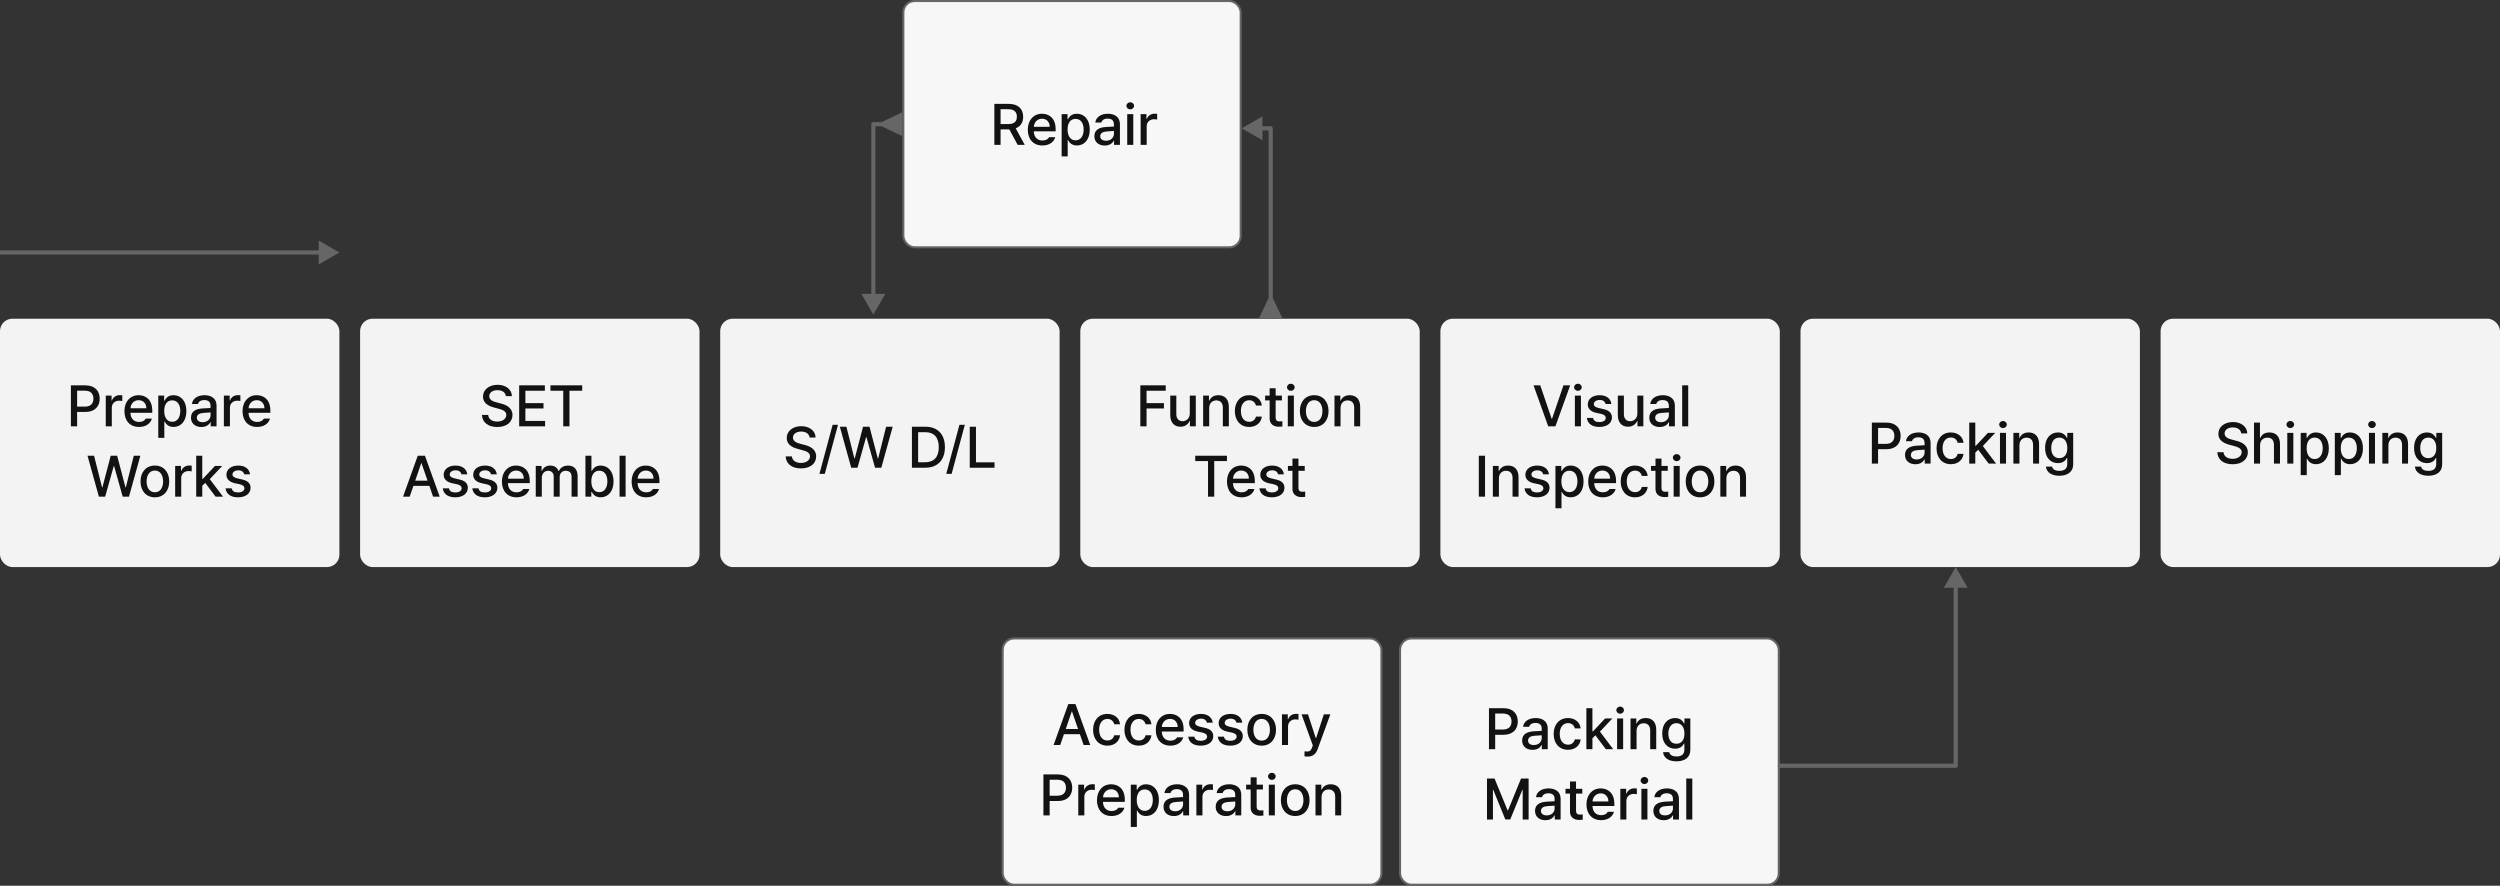
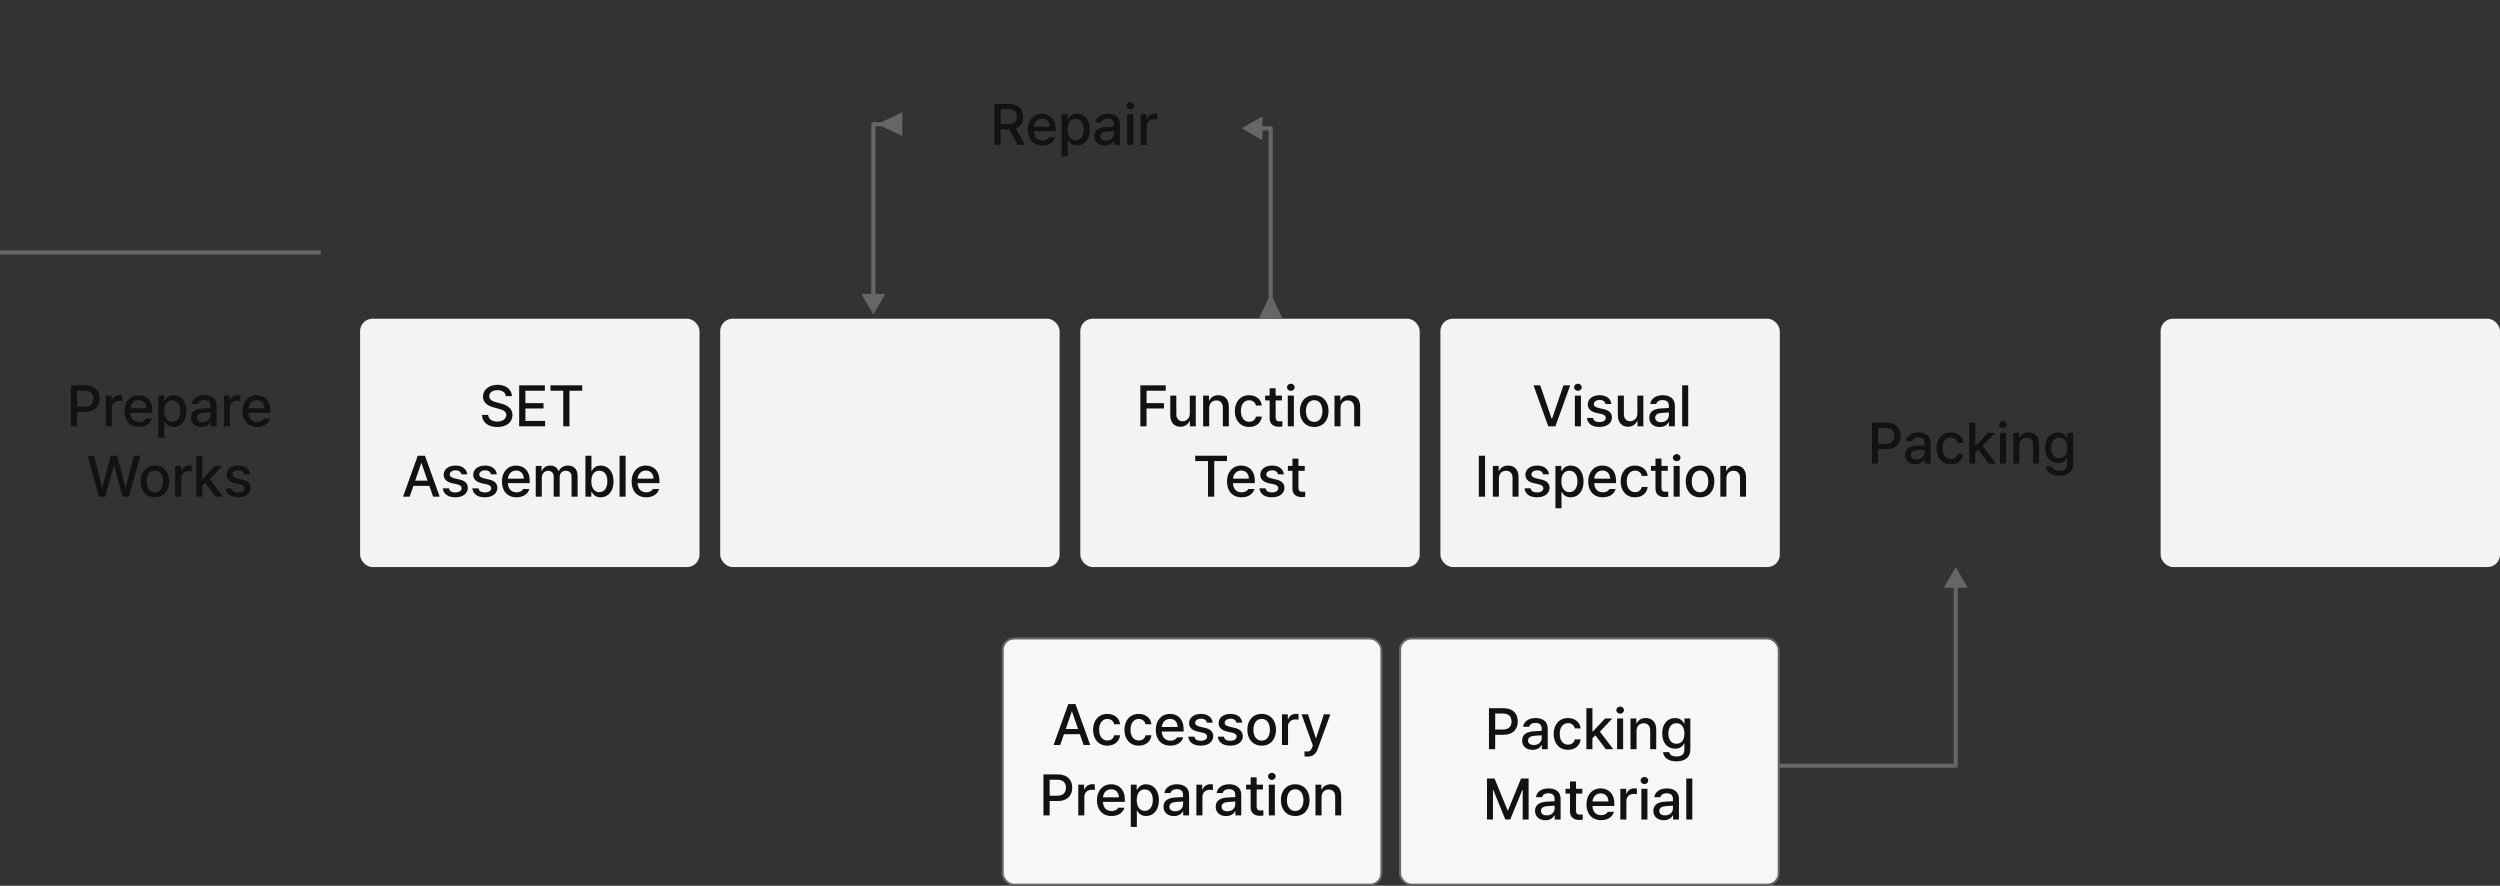
<svg xmlns="http://www.w3.org/2000/svg" width="604" height="214" viewBox="0 0 604 214" fill="none">
  <rect x="0" y="0" width="604" height="214" fill="#333333" stroke="none" />
-   <rect y="77" width="82" height="60" rx="3" fill="#F3F3F3" />
  <rect x="522" y="77" width="82" height="60" rx="3" fill="#F3F3F3" />
-   <rect x="435" y="77" width="82" height="60" rx="3" fill="#F3F3F3" />
  <rect x="348" y="77" width="82" height="60" rx="3" fill="#F3F3F3" />
  <rect x="261" y="77" width="82" height="60" rx="3" fill="#F3F3F3" />
  <rect x="174" y="77" width="82" height="60" rx="3" fill="#F3F3F3" />
  <rect x="87" y="77" width="82" height="60" rx="3" fill="#F3F3F3" />
  <path d="M17.129 103V93.102H20.656C22.953 93.102 24.088 94.482 24.088 96.314C24.088 98.133 22.953 99.527 20.656 99.527H18.633V103H17.129ZM18.633 98.242H20.506C21.969 98.242 22.57 97.422 22.57 96.314C22.57 95.193 21.969 94.387 20.506 94.387H18.633V98.242ZM25.551 103V95.576H26.959V96.752H27.041C27.314 95.959 28.053 95.467 28.928 95.467C29.105 95.467 29.393 95.481 29.543 95.494V96.889C29.42 96.861 29.078 96.807 28.777 96.807C27.766 96.807 27.014 97.504 27.014 98.475V103H25.551ZM33.59 103.15C31.402 103.15 30.062 101.646 30.062 99.336C30.062 97.053 31.43 95.481 33.494 95.481C35.19 95.481 36.789 96.533 36.789 99.213V99.732H31.512C31.553 101.141 32.38 101.947 33.603 101.947C34.438 101.947 34.971 101.592 35.217 101.141H36.693C36.365 102.344 35.217 103.15 33.59 103.15ZM31.525 98.639H35.353C35.353 97.504 34.629 96.684 33.508 96.684C32.339 96.684 31.58 97.586 31.525 98.639ZM38.238 105.789V95.576H39.66V96.779H39.783C40.043 96.314 40.549 95.481 41.916 95.481C43.707 95.481 45.033 96.889 45.033 99.309C45.033 101.701 43.734 103.15 41.93 103.15C40.576 103.15 40.043 102.33 39.783 101.838H39.701V105.789H38.238ZM39.674 99.281C39.674 100.84 40.357 101.906 41.602 101.906C42.887 101.906 43.557 100.771 43.557 99.281C43.557 97.818 42.9 96.725 41.602 96.725C40.344 96.725 39.674 97.736 39.674 99.281ZM46.141 100.908C46.141 99.213 47.576 98.775 48.916 98.68C49.408 98.645 50.523 98.584 50.871 98.57L50.857 97.982C50.857 97.148 50.352 96.656 49.353 96.656C48.492 96.656 47.973 97.053 47.822 97.6H46.373C46.51 96.369 47.658 95.481 49.408 95.481C50.584 95.481 52.32 95.918 52.32 98.064V103H50.898V101.988H50.844C50.557 102.549 49.873 103.164 48.643 103.164C47.234 103.164 46.141 102.357 46.141 100.908ZM47.562 100.922C47.562 101.633 48.15 102.002 48.971 102.002C50.16 102.002 50.871 101.209 50.871 100.32V99.637C50.529 99.664 49.463 99.739 49.121 99.76C48.164 99.828 47.562 100.184 47.562 100.922ZM54.084 103V95.576H55.492V96.752H55.574C55.848 95.959 56.586 95.467 57.461 95.467C57.639 95.467 57.926 95.481 58.076 95.494V96.889C57.953 96.861 57.611 96.807 57.31 96.807C56.299 96.807 55.547 97.504 55.547 98.475V103H54.084ZM62.123 103.15C59.935 103.15 58.596 101.646 58.596 99.336C58.596 97.053 59.963 95.481 62.027 95.481C63.723 95.481 65.322 96.533 65.322 99.213V99.732H60.045C60.086 101.141 60.913 101.947 62.137 101.947C62.971 101.947 63.504 101.592 63.75 101.141H65.227C64.898 102.344 63.75 103.15 62.123 103.15ZM60.059 98.639H63.887C63.887 97.504 63.162 96.684 62.041 96.684C60.872 96.684 60.113 97.586 60.059 98.639ZM23.89 120L21.142 110.102H22.727L24.655 117.758H24.737L26.747 110.102H28.306L30.315 117.758H30.398L32.325 110.102H33.911L31.163 120H29.645L27.567 112.604H27.485L25.407 120H23.89ZM37.425 120.15C35.319 120.15 33.952 118.619 33.952 116.322C33.952 114.012 35.319 112.48 37.425 112.48C39.517 112.48 40.884 114.012 40.884 116.322C40.884 118.619 39.517 120.15 37.425 120.15ZM37.425 118.934C38.765 118.934 39.407 117.744 39.407 116.322C39.407 114.9 38.765 113.684 37.425 113.684C36.058 113.684 35.415 114.9 35.415 116.322C35.415 117.744 36.058 118.934 37.425 118.934ZM42.319 120V112.576H43.727V113.752H43.81C44.083 112.959 44.821 112.467 45.696 112.467C45.874 112.467 46.161 112.48 46.312 112.494V113.889C46.188 113.861 45.847 113.807 45.546 113.807C44.534 113.807 43.782 114.504 43.782 115.475V120H42.319ZM47.405 120V110.102H48.868V115.707H48.991L51.931 112.576H53.681L50.687 115.762L53.886 120H52.095L49.579 116.664L48.868 117.361V120H47.405ZM58.999 114.6C58.862 114.012 58.398 113.629 57.591 113.629C56.757 113.629 56.155 114.066 56.169 114.627C56.155 115.064 56.511 115.379 57.331 115.57L58.507 115.844C59.874 116.145 60.53 116.801 60.544 117.854C60.53 119.193 59.409 120.15 57.509 120.15C55.731 120.15 54.665 119.357 54.487 117.977H55.977C56.101 118.646 56.62 118.975 57.495 118.975C58.438 118.975 59.04 118.592 59.054 117.963C59.04 117.484 58.685 117.17 57.905 116.992L56.743 116.746C55.403 116.445 54.706 115.734 54.706 114.709C54.706 113.383 55.855 112.48 57.577 112.48C59.231 112.48 60.257 113.328 60.407 114.6H58.999Z" fill="#121212" />
  <path d="M122.218 95.713C122.122 94.797 121.315 94.264 120.181 94.264C118.964 94.264 118.198 94.879 118.198 95.727C118.198 96.67 119.224 97.025 120.003 97.217L120.96 97.477C122.231 97.777 123.804 98.475 123.817 100.266C123.804 101.934 122.478 103.164 120.14 103.164C117.925 103.164 116.53 102.057 116.435 100.252H117.938C118.034 101.332 118.978 101.852 120.14 101.852C121.397 101.852 122.313 101.209 122.327 100.238C122.313 99.377 121.507 99.022 120.454 98.748L119.278 98.434C117.692 97.996 116.694 97.189 116.694 95.809C116.694 94.1 118.226 92.965 120.222 92.965C122.231 92.965 123.64 94.113 123.681 95.713H122.218ZM125.431 103V93.102H131.638V94.4H126.935V97.394H131.31V98.68H126.935V101.701H131.692V103H125.431ZM132.991 94.4V93.102H140.661V94.4H137.585V103H136.081V94.4H132.991ZM98.976 120H97.376L100.931 110.102H102.667L106.235 120H104.636L103.733 117.389H99.878L98.976 120ZM100.315 116.131H103.296L101.833 111.906H101.765L100.315 116.131ZM111.485 114.6C111.349 114.012 110.884 113.629 110.077 113.629C109.243 113.629 108.642 114.066 108.655 114.627C108.642 115.064 108.997 115.379 109.817 115.57L110.993 115.844C112.36 116.145 113.017 116.801 113.03 117.854C113.017 119.193 111.896 120.15 109.995 120.15C108.218 120.15 107.151 119.357 106.974 117.977H108.464C108.587 118.646 109.106 118.975 109.981 118.975C110.925 118.975 111.526 118.592 111.54 117.963C111.526 117.484 111.171 117.17 110.392 116.992L109.229 116.746C107.89 116.445 107.192 115.734 107.192 114.709C107.192 113.383 108.341 112.48 110.063 112.48C111.718 112.48 112.743 113.328 112.894 114.6H111.485ZM118.622 114.6C118.485 114.012 118.021 113.629 117.214 113.629C116.38 113.629 115.778 114.066 115.792 114.627C115.778 115.064 116.134 115.379 116.954 115.57L118.13 115.844C119.497 116.145 120.153 116.801 120.167 117.854C120.153 119.193 119.032 120.15 117.132 120.15C115.354 120.15 114.288 119.357 114.11 117.977H115.601C115.724 118.646 116.243 118.975 117.118 118.975C118.062 118.975 118.663 118.592 118.677 117.963C118.663 117.484 118.308 117.17 117.528 116.992L116.366 116.746C115.026 116.445 114.329 115.734 114.329 114.709C114.329 113.383 115.478 112.48 117.2 112.48C118.854 112.48 119.88 113.328 120.03 114.6H118.622ZM124.788 120.15C122.601 120.15 121.261 118.646 121.261 116.336C121.261 114.053 122.628 112.48 124.692 112.48C126.388 112.48 127.987 113.533 127.987 116.213V116.732H122.71C122.751 118.141 123.578 118.947 124.802 118.947C125.636 118.947 126.169 118.592 126.415 118.141H127.892C127.563 119.344 126.415 120.15 124.788 120.15ZM122.724 115.639H126.552C126.552 114.504 125.827 113.684 124.706 113.684C123.537 113.684 122.778 114.586 122.724 115.639ZM129.437 120V112.576H130.845V113.793H130.927C131.241 112.959 131.966 112.48 132.95 112.48C133.935 112.48 134.632 112.973 134.946 113.793H135.028C135.384 112.986 136.177 112.48 137.257 112.48C138.597 112.48 139.554 113.328 139.554 115.023V120H138.091V115.16C138.091 114.162 137.462 113.738 136.696 113.738C135.753 113.738 135.22 114.381 135.22 115.27V120H133.771V115.078C133.771 114.271 133.21 113.738 132.417 113.738C131.597 113.738 130.899 114.422 130.899 115.42V120H129.437ZM141.44 120V110.102H142.89V113.779H142.972C143.245 113.314 143.737 112.48 145.104 112.48C146.896 112.48 148.235 113.889 148.235 116.309C148.235 118.701 146.923 120.15 145.118 120.15C143.765 120.15 143.245 119.33 142.972 118.838H142.862V120H141.44ZM142.862 116.281C142.862 117.84 143.56 118.906 144.79 118.906C146.075 118.906 146.745 117.771 146.745 116.281C146.745 114.818 146.089 113.725 144.79 113.725C143.546 113.725 142.862 114.736 142.862 116.281ZM151.147 110.102V120H149.685V110.102H151.147ZM156.124 120.15C153.937 120.15 152.597 118.646 152.597 116.336C152.597 114.053 153.964 112.48 156.028 112.48C157.724 112.48 159.323 113.533 159.323 116.213V116.732H154.046C154.087 118.141 154.914 118.947 156.138 118.947C156.972 118.947 157.505 118.592 157.751 118.141H159.228C158.899 119.344 157.751 120.15 156.124 120.15ZM154.06 115.639H157.888C157.888 114.504 157.163 113.684 156.042 113.684C154.873 113.684 154.114 114.586 154.06 115.639Z" fill="#121212" />
-   <path d="M195.595 105.705C195.498 104.791 194.691 104.265 193.56 104.265C192.346 104.265 191.578 104.883 191.578 105.724C191.573 106.662 192.593 107.03 193.376 107.223L194.338 107.474C195.605 107.784 197.185 108.48 197.185 110.259C197.185 111.941 195.851 113.164 193.516 113.164C191.297 113.164 189.905 112.057 189.808 110.259H191.317C191.404 111.332 192.361 111.845 193.511 111.845C194.778 111.845 195.692 111.206 195.696 110.244C195.692 109.374 194.879 109.026 193.821 108.746L192.656 108.432C191.06 107.997 190.074 107.194 190.074 105.811C190.074 104.095 191.597 102.964 193.594 102.964C195.605 102.964 197.011 104.115 197.05 105.705H195.595ZM202.464 102.635L199.273 114.489H197.973L201.163 102.635H202.464ZM205.652 113L202.906 103.099H204.492L206.416 110.752H206.508L208.509 103.099H210.075L212.077 110.757H212.164L214.088 103.099H215.673L212.927 113H211.409L209.331 105.604H209.253L207.175 113H205.652ZM223.534 113H220.319V103.099H223.63C226.55 103.099 228.291 104.956 228.291 108.035C228.291 111.129 226.55 113 223.534 113ZM221.822 111.685H223.452C225.7 111.685 226.807 110.38 226.807 108.035C226.807 105.705 225.7 104.414 223.539 104.414H221.822V111.685ZM233.103 102.635L229.912 114.489H228.611L231.802 102.635H233.103ZM234.292 113V103.099H235.795V111.704H240.276V113H234.292Z" fill="#121212" />
  <path d="M275.504 103V93.102H281.643V94.4H277.008V97.394H281.205V98.68H277.008V103H275.504ZM287.453 99.91V95.576H288.902V103H287.48V101.715H287.398C287.057 102.508 286.291 103.096 285.184 103.096C283.748 103.096 282.736 102.139 282.736 100.293V95.576H284.199V100.115C284.199 101.127 284.814 101.77 285.703 101.77C286.51 101.77 287.453 101.182 287.453 99.91ZM292.143 98.598V103H290.68V95.576H292.088V96.793H292.17C292.525 96 293.25 95.481 294.357 95.481C295.889 95.481 296.887 96.438 296.887 98.283V103H295.438V98.461C295.438 97.381 294.85 96.738 293.865 96.738C292.867 96.738 292.143 97.408 292.143 98.598ZM301.809 103.15C299.648 103.15 298.336 101.551 298.336 99.322C298.336 97.053 299.689 95.481 301.781 95.481C303.477 95.481 304.707 96.478 304.857 97.982H303.436C303.285 97.285 302.725 96.697 301.809 96.697C300.605 96.697 299.799 97.695 299.799 99.281C299.799 100.908 300.592 101.906 301.809 101.906C302.629 101.906 303.258 101.455 303.436 100.648H304.857C304.693 102.084 303.559 103.15 301.809 103.15ZM309.711 95.576V96.738H308.193V100.812C308.193 101.646 308.617 101.797 309.082 101.811C309.287 101.811 309.615 101.783 309.82 101.77V103.041C309.615 103.068 309.301 103.096 308.904 103.096C307.756 103.096 306.73 102.467 306.744 101.113V96.738H305.65V95.576H306.744V93.799H308.193V95.576H309.711ZM311.133 103V95.576H312.596V103H311.133ZM311.871 94.428C311.365 94.428 310.941 94.045 310.941 93.566C310.941 93.088 311.365 92.705 311.871 92.705C312.363 92.705 312.787 93.088 312.787 93.566C312.787 94.045 312.363 94.428 311.871 94.428ZM317.518 103.15C315.412 103.15 314.045 101.619 314.045 99.322C314.045 97.012 315.412 95.481 317.518 95.481C319.609 95.481 320.977 97.012 320.977 99.322C320.977 101.619 319.609 103.15 317.518 103.15ZM317.518 101.934C318.857 101.934 319.5 100.744 319.5 99.322C319.5 97.9 318.857 96.684 317.518 96.684C316.15 96.684 315.508 97.9 315.508 99.322C315.508 100.744 316.15 101.934 317.518 101.934ZM323.875 98.598V103H322.412V95.576H323.82V96.793H323.902C324.258 96 324.982 95.481 326.09 95.481C327.621 95.481 328.619 96.438 328.619 98.283V103H327.17V98.461C327.17 97.381 326.582 96.738 325.598 96.738C324.6 96.738 323.875 97.408 323.875 98.598ZM288.766 111.4V110.102H296.436V111.4H293.359V120H291.855V111.4H288.766ZM299.963 120.15C297.775 120.15 296.436 118.646 296.436 116.336C296.436 114.053 297.803 112.48 299.867 112.48C301.562 112.48 303.162 113.533 303.162 116.213V116.732H297.885C297.926 118.141 298.753 118.947 299.977 118.947C300.811 118.947 301.344 118.592 301.59 118.141H303.066C302.738 119.344 301.59 120.15 299.963 120.15ZM297.898 115.639H301.727C301.727 114.504 301.002 113.684 299.881 113.684C298.712 113.684 297.953 114.586 297.898 115.639ZM308.781 114.6C308.645 114.012 308.18 113.629 307.373 113.629C306.539 113.629 305.938 114.066 305.951 114.627C305.938 115.064 306.293 115.379 307.113 115.57L308.289 115.844C309.656 116.145 310.312 116.801 310.326 117.854C310.312 119.193 309.191 120.15 307.291 120.15C305.514 120.15 304.447 119.357 304.27 117.977H305.76C305.883 118.646 306.402 118.975 307.277 118.975C308.221 118.975 308.822 118.592 308.836 117.963C308.822 117.484 308.467 117.17 307.688 116.992L306.525 116.746C305.186 116.445 304.488 115.734 304.488 114.709C304.488 113.383 305.637 112.48 307.359 112.48C309.014 112.48 310.039 113.328 310.189 114.6H308.781ZM315.221 112.576V113.738H313.703V117.812C313.703 118.646 314.127 118.797 314.592 118.811C314.797 118.811 315.125 118.783 315.33 118.77V120.041C315.125 120.068 314.811 120.096 314.414 120.096C313.266 120.096 312.24 119.467 312.254 118.113V113.738H311.16V112.576H312.254V110.799H313.703V112.576H315.221Z" fill="#121212" />
  <path d="M372.123 93.102L374.871 101.154H374.98L377.729 93.102H379.355L375.787 103H374.051L370.496 93.102H372.123ZM380.49 103V95.576H381.953V103H380.49ZM381.229 94.428C380.723 94.428 380.299 94.045 380.299 93.566C380.299 93.088 380.723 92.705 381.229 92.705C381.721 92.705 382.145 93.088 382.145 93.566C382.145 94.045 381.721 94.428 381.229 94.428ZM387.9 97.6C387.764 97.012 387.299 96.629 386.492 96.629C385.658 96.629 385.057 97.066 385.07 97.627C385.057 98.064 385.412 98.379 386.232 98.57L387.408 98.844C388.775 99.144 389.432 99.801 389.445 100.854C389.432 102.193 388.311 103.15 386.41 103.15C384.633 103.15 383.566 102.357 383.389 100.977H384.879C385.002 101.646 385.521 101.975 386.396 101.975C387.34 101.975 387.941 101.592 387.955 100.963C387.941 100.484 387.586 100.17 386.807 99.992L385.645 99.746C384.305 99.445 383.607 98.734 383.607 97.709C383.607 96.383 384.756 95.481 386.479 95.481C388.133 95.481 389.158 96.328 389.309 97.6H387.9ZM395.584 99.91V95.576H397.033V103H395.611V101.715H395.529C395.188 102.508 394.422 103.096 393.314 103.096C391.879 103.096 390.867 102.139 390.867 100.293V95.576H392.33V100.115C392.33 101.127 392.945 101.77 393.834 101.77C394.641 101.77 395.584 101.182 395.584 99.91ZM398.469 100.908C398.469 99.213 399.904 98.775 401.244 98.68C401.736 98.645 402.851 98.584 403.199 98.57L403.186 97.982C403.186 97.148 402.68 96.656 401.682 96.656C400.82 96.656 400.301 97.053 400.15 97.6H398.701C398.838 96.369 399.986 95.481 401.736 95.481C402.912 95.481 404.648 95.918 404.648 98.064V103H403.227V101.988H403.172C402.885 102.549 402.201 103.164 400.971 103.164C399.562 103.164 398.469 102.357 398.469 100.908ZM399.891 100.922C399.891 101.633 400.479 102.002 401.299 102.002C402.488 102.002 403.199 101.209 403.199 100.32V99.637C402.857 99.664 401.791 99.739 401.449 99.76C400.492 99.828 399.891 100.184 399.891 100.922ZM407.875 93.102V103H406.412V93.102H407.875ZM358.786 110.102V120H357.282V110.102H358.786ZM362.136 115.598V120H360.673V112.576H362.081V113.793H362.163C362.519 113 363.243 112.48 364.351 112.48C365.882 112.48 366.88 113.438 366.88 115.283V120H365.431V115.461C365.431 114.381 364.843 113.738 363.858 113.738C362.86 113.738 362.136 114.408 362.136 115.598ZM372.827 114.6C372.69 114.012 372.226 113.629 371.419 113.629C370.585 113.629 369.983 114.066 369.997 114.627C369.983 115.064 370.339 115.379 371.159 115.57L372.335 115.844C373.702 116.145 374.358 116.801 374.372 117.854C374.358 119.193 373.237 120.15 371.337 120.15C369.56 120.15 368.493 119.357 368.315 117.977H369.806C369.929 118.646 370.448 118.975 371.323 118.975C372.267 118.975 372.868 118.592 372.882 117.963C372.868 117.484 372.513 117.17 371.733 116.992L370.571 116.746C369.231 116.445 368.534 115.734 368.534 114.709C368.534 113.383 369.683 112.48 371.405 112.48C373.06 112.48 374.085 113.328 374.235 114.6H372.827ZM375.794 122.789V112.576H377.216V113.779H377.339C377.599 113.314 378.104 112.48 379.472 112.48C381.263 112.48 382.589 113.889 382.589 116.309C382.589 118.701 381.29 120.15 379.485 120.15C378.132 120.15 377.599 119.33 377.339 118.838H377.257V122.789H375.794ZM377.229 116.281C377.229 117.84 377.913 118.906 379.157 118.906C380.442 118.906 381.112 117.771 381.112 116.281C381.112 114.818 380.456 113.725 379.157 113.725C377.899 113.725 377.229 114.736 377.229 116.281ZM387.237 120.15C385.05 120.15 383.71 118.646 383.71 116.336C383.71 114.053 385.077 112.48 387.142 112.48C388.837 112.48 390.437 113.533 390.437 116.213V116.732H385.159C385.2 118.141 386.027 118.947 387.251 118.947C388.085 118.947 388.618 118.592 388.864 118.141H390.341C390.013 119.344 388.864 120.15 387.237 120.15ZM385.173 115.639H389.001C389.001 114.504 388.276 113.684 387.155 113.684C385.986 113.684 385.228 114.586 385.173 115.639ZM395.03 120.15C392.87 120.15 391.558 118.551 391.558 116.322C391.558 114.053 392.911 112.48 395.003 112.48C396.698 112.48 397.929 113.479 398.079 114.982H396.657C396.507 114.285 395.946 113.697 395.03 113.697C393.827 113.697 393.021 114.695 393.021 116.281C393.021 117.908 393.813 118.906 395.03 118.906C395.851 118.906 396.479 118.455 396.657 117.648H398.079C397.915 119.084 396.78 120.15 395.03 120.15ZM402.933 112.576V113.738H401.415V117.812C401.415 118.646 401.839 118.797 402.304 118.811C402.509 118.811 402.837 118.783 403.042 118.77V120.041C402.837 120.068 402.522 120.096 402.126 120.096C400.978 120.096 399.952 119.467 399.966 118.113V113.738H398.872V112.576H399.966V110.799H401.415V112.576H402.933ZM404.354 120V112.576H405.817V120H404.354ZM405.093 111.428C404.587 111.428 404.163 111.045 404.163 110.566C404.163 110.088 404.587 109.705 405.093 109.705C405.585 109.705 406.009 110.088 406.009 110.566C406.009 111.045 405.585 111.428 405.093 111.428ZM410.739 120.15C408.634 120.15 407.267 118.619 407.267 116.322C407.267 114.012 408.634 112.48 410.739 112.48C412.831 112.48 414.198 114.012 414.198 116.322C414.198 118.619 412.831 120.15 410.739 120.15ZM410.739 118.934C412.079 118.934 412.722 117.744 412.722 116.322C412.722 114.9 412.079 113.684 410.739 113.684C409.372 113.684 408.729 114.9 408.729 116.322C408.729 117.744 409.372 118.934 410.739 118.934ZM417.097 115.598V120H415.634V112.576H417.042V113.793H417.124C417.479 113 418.204 112.48 419.312 112.48C420.843 112.48 421.841 113.438 421.841 115.283V120H420.392V115.461C420.392 114.381 419.804 113.738 418.819 113.738C417.821 113.738 417.097 114.408 417.097 115.598Z" fill="#121212" />
  <path d="M452.239 112V102.102H455.767C458.063 102.102 459.198 103.482 459.198 105.314C459.198 107.133 458.063 108.527 455.767 108.527H453.743V112H452.239ZM453.743 107.242H455.616C457.079 107.242 457.681 106.422 457.681 105.314C457.681 104.193 457.079 103.387 455.616 103.387H453.743V107.242ZM460.251 109.908C460.251 108.213 461.687 107.775 463.026 107.68C463.519 107.646 464.633 107.584 464.981 107.57L464.968 106.982C464.968 106.148 464.462 105.656 463.464 105.656C462.603 105.656 462.083 106.053 461.933 106.6H460.483C460.62 105.369 461.769 104.48 463.519 104.48C464.694 104.48 466.431 104.918 466.431 107.064V112H465.009V110.988H464.954C464.667 111.549 463.983 112.164 462.753 112.164C461.345 112.164 460.251 111.357 460.251 109.908ZM461.673 109.922C461.673 110.633 462.261 111.002 463.081 111.002C464.271 111.002 464.981 110.209 464.981 109.32V108.637C464.64 108.664 463.573 108.739 463.231 108.76C462.274 108.828 461.673 109.184 461.673 109.922ZM471.339 112.15C469.179 112.15 467.866 110.551 467.866 108.322C467.866 106.053 469.22 104.48 471.312 104.48C473.007 104.48 474.237 105.479 474.388 106.982H472.966C472.815 106.285 472.255 105.697 471.339 105.697C470.136 105.697 469.329 106.695 469.329 108.281C469.329 109.908 470.122 110.906 471.339 110.906C472.159 110.906 472.788 110.455 472.966 109.648H474.388C474.224 111.084 473.089 112.15 471.339 112.15ZM475.769 112V102.102H477.231V107.707H477.354L480.294 104.576H482.044L479.05 107.762L482.249 112H480.458L477.942 108.664L477.231 109.361V112H475.769ZM483.192 112V104.576H484.655V112H483.192ZM483.931 103.428C483.425 103.428 483.001 103.045 483.001 102.566C483.001 102.088 483.425 101.705 483.931 101.705C484.423 101.705 484.847 102.088 484.847 102.566C484.847 103.045 484.423 103.428 483.931 103.428ZM487.896 107.598V112H486.433V104.576H487.841V105.793H487.923C488.278 105 489.003 104.48 490.11 104.48C491.642 104.48 492.64 105.438 492.64 107.283V112H491.19V107.461C491.19 106.381 490.603 105.738 489.618 105.738C488.62 105.738 487.896 106.408 487.896 107.598ZM497.534 114.939C495.661 114.939 494.431 114.105 494.294 112.725H495.784C495.921 113.422 496.577 113.764 497.548 113.764C498.71 113.764 499.448 113.271 499.448 112.109V110.646H499.353C499.093 111.125 498.56 111.891 497.192 111.891C495.442 111.891 494.089 110.578 494.089 108.213C494.089 105.848 495.415 104.48 497.206 104.48C498.587 104.48 499.093 105.314 499.366 105.779H499.462V104.576H500.884V112.164C500.884 114.064 499.448 114.939 497.534 114.939ZM497.521 110.688C498.765 110.688 499.462 109.771 499.462 108.24C499.462 106.736 498.778 105.725 497.521 105.725C496.222 105.725 495.579 106.818 495.579 108.24C495.579 109.689 496.249 110.688 497.521 110.688Z" fill="#121212" />
-   <path d="M541.48 104.713C541.385 103.797 540.578 103.264 539.443 103.264C538.227 103.264 537.461 103.879 537.461 104.727C537.461 105.67 538.486 106.025 539.266 106.217L540.223 106.477C541.494 106.777 543.066 107.475 543.08 109.266C543.066 110.934 541.74 112.164 539.402 112.164C537.188 112.164 535.793 111.057 535.697 109.252H537.201C537.297 110.332 538.24 110.852 539.402 110.852C540.66 110.852 541.576 110.209 541.59 109.238C541.576 108.377 540.77 108.021 539.717 107.748L538.541 107.434C536.955 106.996 535.957 106.189 535.957 104.809C535.957 103.1 537.488 101.965 539.484 101.965C541.494 101.965 542.902 103.113 542.943 104.713H541.48ZM546.033 107.598V112H544.57V102.102H546.006V105.793H546.102C546.457 104.986 547.141 104.48 548.303 104.48C549.834 104.48 550.846 105.424 550.846 107.283V112H549.383V107.461C549.383 106.367 548.795 105.738 547.811 105.738C546.785 105.738 546.033 106.408 546.033 107.598ZM552.609 112V104.576H554.072V112H552.609ZM553.348 103.428C552.842 103.428 552.418 103.045 552.418 102.566C552.418 102.088 552.842 101.705 553.348 101.705C553.84 101.705 554.264 102.088 554.264 102.566C554.264 103.045 553.84 103.428 553.348 103.428ZM555.85 114.789V104.576H557.271V105.779H557.395C557.654 105.314 558.16 104.48 559.527 104.48C561.318 104.48 562.645 105.889 562.645 108.309C562.645 110.701 561.346 112.15 559.541 112.15C558.188 112.15 557.654 111.33 557.395 110.838H557.312V114.789H555.85ZM557.285 108.281C557.285 109.84 557.969 110.906 559.213 110.906C560.498 110.906 561.168 109.771 561.168 108.281C561.168 106.818 560.512 105.725 559.213 105.725C557.955 105.725 557.285 106.736 557.285 108.281ZM564.094 114.789V104.576H565.516V105.779H565.639C565.898 105.314 566.404 104.48 567.771 104.48C569.562 104.48 570.889 105.889 570.889 108.309C570.889 110.701 569.59 112.15 567.785 112.15C566.432 112.15 565.898 111.33 565.639 110.838H565.557V114.789H564.094ZM565.529 108.281C565.529 109.84 566.213 110.906 567.457 110.906C568.742 110.906 569.412 109.771 569.412 108.281C569.412 106.818 568.756 105.725 567.457 105.725C566.199 105.725 565.529 106.736 565.529 108.281ZM572.338 112V104.576H573.801V112H572.338ZM573.076 103.428C572.57 103.428 572.146 103.045 572.146 102.566C572.146 102.088 572.57 101.705 573.076 101.705C573.568 101.705 573.992 102.088 573.992 102.566C573.992 103.045 573.568 103.428 573.076 103.428ZM577.041 107.598V112H575.578V104.576H576.986V105.793H577.068C577.424 105 578.148 104.48 579.256 104.48C580.787 104.48 581.785 105.438 581.785 107.283V112H580.336V107.461C580.336 106.381 579.748 105.738 578.764 105.738C577.766 105.738 577.041 106.408 577.041 107.598ZM586.68 114.939C584.807 114.939 583.576 114.105 583.439 112.725H584.93C585.066 113.422 585.723 113.764 586.693 113.764C587.855 113.764 588.594 113.271 588.594 112.109V110.646H588.498C588.238 111.125 587.705 111.891 586.338 111.891C584.588 111.891 583.234 110.578 583.234 108.213C583.234 105.848 584.561 104.48 586.352 104.48C587.732 104.48 588.238 105.314 588.512 105.779H588.607V104.576H590.029V112.164C590.029 114.064 588.594 114.939 586.68 114.939ZM586.666 110.688C587.91 110.688 588.607 109.771 588.607 108.24C588.607 106.736 587.924 105.725 586.666 105.725C585.367 105.725 584.725 106.818 584.725 108.24C584.725 109.689 585.395 110.688 586.666 110.688Z" fill="#121212" />
-   <rect x="218.25" y="0.25" width="81.5" height="59.5" rx="2.75" fill="#F7F7F7" stroke="#666666" stroke-width="0.5" />
  <path d="M240.236 35V25.102H243.764C246.061 25.102 247.195 26.387 247.195 28.205C247.195 29.538 246.594 30.55 245.391 30.994L247.578 35H245.869L243.859 31.268H243.764H241.74V35H240.236ZM241.74 29.969H243.613C245.076 29.969 245.678 29.326 245.678 28.205C245.678 27.084 245.076 26.387 243.613 26.387H241.74V29.969ZM251.844 35.15C249.656 35.15 248.316 33.647 248.316 31.336C248.316 29.053 249.684 27.48 251.748 27.48C253.443 27.48 255.043 28.533 255.043 31.213V31.732H249.766C249.807 33.141 250.634 33.947 251.857 33.947C252.691 33.947 253.225 33.592 253.471 33.141H254.947C254.619 34.344 253.471 35.15 251.844 35.15ZM249.779 30.639H253.607C253.607 29.504 252.883 28.684 251.762 28.684C250.593 28.684 249.834 29.586 249.779 30.639ZM256.492 37.789V27.576H257.914V28.779H258.037C258.297 28.314 258.803 27.48 260.17 27.48C261.961 27.48 263.287 28.889 263.287 31.309C263.287 33.701 261.988 35.15 260.184 35.15C258.83 35.15 258.297 34.33 258.037 33.838H257.955V37.789H256.492ZM257.928 31.281C257.928 32.84 258.611 33.906 259.855 33.906C261.141 33.906 261.811 32.772 261.811 31.281C261.811 29.818 261.154 28.725 259.855 28.725C258.598 28.725 257.928 29.736 257.928 31.281ZM264.395 32.908C264.395 31.213 265.83 30.775 267.17 30.68C267.662 30.645 268.776 30.584 269.125 30.57L269.111 29.982C269.111 29.148 268.605 28.656 267.607 28.656C266.746 28.656 266.227 29.053 266.076 29.6H264.627C264.764 28.369 265.912 27.48 267.662 27.48C268.838 27.48 270.574 27.918 270.574 30.064V35H269.152V33.988H269.098C268.811 34.549 268.127 35.164 266.896 35.164C265.488 35.164 264.395 34.357 264.395 32.908ZM265.816 32.922C265.816 33.633 266.404 34.002 267.225 34.002C268.414 34.002 269.125 33.209 269.125 32.32V31.637C268.783 31.664 267.717 31.739 267.375 31.76C266.418 31.828 265.816 32.184 265.816 32.922ZM272.338 35V27.576H273.801V35H272.338ZM273.076 26.428C272.57 26.428 272.146 26.045 272.146 25.566C272.146 25.088 272.57 24.705 273.076 24.705C273.568 24.705 273.992 25.088 273.992 25.566C273.992 26.045 273.568 26.428 273.076 26.428ZM275.578 35V27.576H276.986V28.752H277.068C277.342 27.959 278.08 27.467 278.955 27.467C279.133 27.467 279.42 27.48 279.57 27.494V28.889C279.447 28.861 279.105 28.807 278.805 28.807C277.793 28.807 277.041 29.504 277.041 30.475V35H275.578Z" fill="#121212" />
  <path d="M306.5 72L304.113 77H309.887L307.5 72H306.5ZM307 31H307.5C307.5 30.724 307.276 30.5 307 30.5V31ZM300 31L305 33.887V28.113L300 31ZM307.5 72.5V31H306.5V72.5H307.5ZM307 30.5H304.5V31.5H307V30.5Z" fill="#666666" />
  <path d="M211 76L208.113 71H213.887L211 76ZM211 30H210.5C210.5 29.724 210.724 29.5 211 29.5V30ZM213 29.5L218 27.113V32.887L213 30.5V29.5ZM210.5 71.5V30H211.5V71.5H210.5ZM211 29.5H213.5V30.5H211V29.5Z" fill="#666666" />
-   <path d="M82 61L77 58.113L77 63.887L82 61ZM-4.37114e-08 61.5L77.5 61.5L77.5 60.5L4.37114e-08 60.5L-4.37114e-08 61.5Z" fill="#666666" />
+   <path d="M82 61L77 63.887L82 61ZM-4.37114e-08 61.5L77.5 61.5L77.5 60.5L4.37114e-08 60.5L-4.37114e-08 61.5Z" fill="#666666" />
  <rect x="338.25" y="154.25" width="91.5" height="59.5" rx="2.75" fill="#F7F7F7" stroke="#666666" stroke-width="0.5" />
  <rect x="242.25" y="154.25" width="91.5" height="59.5" rx="2.75" fill="#F7F7F7" stroke="#666666" stroke-width="0.5" />
  <path d="M359.733 181V171.099H363.272C365.568 171.099 366.699 172.482 366.699 174.309C366.699 176.137 365.563 177.529 363.267 177.529H361.237V181H359.733ZM361.237 176.248H363.117C364.577 176.248 365.186 175.426 365.186 174.309C365.186 173.193 364.577 172.39 363.112 172.39H361.237V176.248ZM367.746 178.902C367.746 177.215 369.186 176.78 370.52 176.683C371.023 176.649 372.154 176.591 372.473 176.581V175.977C372.473 175.141 371.956 174.657 370.96 174.657C370.105 174.657 369.583 175.049 369.433 175.6H367.978C368.113 174.372 369.263 173.478 371.013 173.478C372.198 173.478 373.929 173.913 373.929 176.069V181H372.507V179.985H372.449C372.169 180.546 371.482 181.164 370.255 181.164C368.843 181.164 367.746 180.357 367.746 178.902ZM369.176 178.921C369.176 179.637 369.761 179.999 370.578 179.999C371.772 179.999 372.478 179.202 372.478 178.322V177.645C372.145 177.664 371.081 177.737 370.728 177.761C369.776 177.829 369.176 178.191 369.176 178.921ZM378.833 181.15C376.672 181.15 375.362 179.559 375.362 177.321C375.362 175.054 376.72 173.478 378.818 173.478C380.505 173.478 381.733 174.474 381.883 175.977H380.467C380.312 175.281 379.761 174.701 378.837 174.701C377.634 174.701 376.831 175.702 376.831 177.287C376.831 178.907 377.619 179.912 378.837 179.912C379.664 179.912 380.283 179.448 380.467 178.646H381.883C381.728 180.091 380.587 181.15 378.833 181.15ZM383.269 181V171.099H384.729V176.712H384.855L387.799 173.575H389.544L386.547 176.76L389.747 181H387.963L385.445 177.655L384.729 178.37V181H383.269ZM390.693 181V173.575H392.153V181H390.693ZM390.51 171.568C390.51 171.09 390.925 170.703 391.433 170.703C391.931 170.703 392.347 171.09 392.347 171.568C392.347 172.047 391.931 172.434 391.433 172.434C390.925 172.434 390.51 172.047 390.51 171.568ZM395.393 176.596V181H393.933V173.575H395.335V174.788H395.427C395.77 173.995 396.5 173.478 397.617 173.478C399.14 173.478 400.145 174.445 400.145 176.277V181H398.686V176.456C398.686 175.383 398.101 174.74 397.119 174.74C396.114 174.74 395.393 175.412 395.393 176.596ZM405.041 183.939C403.16 183.939 401.927 183.113 401.797 181.72H403.286C403.426 182.426 404.084 182.769 405.055 182.769C406.211 182.769 406.945 182.267 406.945 181.106V179.646H406.849C406.593 180.125 406.056 180.889 404.698 180.889C402.943 180.889 401.589 179.584 401.589 177.21C401.589 174.841 402.919 173.478 404.712 173.478C406.09 173.478 406.597 174.314 406.863 174.778H406.96V173.575H408.386V181.16C408.386 183.069 406.95 183.939 405.041 183.939ZM403.073 177.239C403.073 178.694 403.74 179.685 405.026 179.685C406.264 179.685 406.96 178.771 406.96 177.239C406.96 175.74 406.278 174.72 405.026 174.72C403.726 174.72 403.073 175.818 403.073 177.239ZM359.255 188.099H361.087L364.229 195.771H364.345L367.482 188.099H369.315V198H367.879V190.855H367.787L364.877 197.985H363.688L360.777 190.84H360.695V198H359.255V188.099ZM370.863 195.902C370.863 194.215 372.303 193.78 373.638 193.683C374.14 193.649 375.272 193.591 375.591 193.581V192.977C375.591 192.141 375.073 191.657 374.078 191.657C373.222 191.657 372.7 192.049 372.55 192.6H371.095C371.23 191.372 372.381 190.478 374.131 190.478C375.315 190.478 377.046 190.913 377.046 193.069V198H375.624V196.985H375.566C375.286 197.546 374.6 198.164 373.372 198.164C371.96 198.164 370.863 197.357 370.863 195.902ZM372.294 195.921C372.294 196.637 372.879 196.999 373.696 196.999C374.89 196.999 375.595 196.202 375.595 195.322V194.645C375.262 194.664 374.198 194.737 373.845 194.761C372.893 194.829 372.294 195.191 372.294 195.921ZM382.283 190.575V191.74H380.77V195.815C380.77 196.651 381.186 196.801 381.66 196.806C381.868 196.806 382.191 196.787 382.385 196.777V198.034C382.191 198.068 381.877 198.097 381.481 198.097C380.335 198.097 379.305 197.468 379.31 196.115V191.74H378.223V190.575H379.31V188.796H380.77V190.575H382.283ZM386.83 198.15C384.64 198.15 383.291 196.642 383.291 194.336C383.291 192.054 384.659 190.478 386.724 190.478C388.416 190.478 390.025 191.527 390.025 194.21V194.727H384.742C384.78 196.144 385.612 196.951 386.84 196.951C387.666 196.951 388.203 196.593 388.449 196.134H389.929C389.6 197.347 388.459 198.15 386.83 198.15ZM384.746 193.635H388.59C388.585 192.508 387.855 191.677 386.743 191.677C385.573 191.677 384.814 192.59 384.746 193.635ZM391.473 198V190.575H392.884V191.759H392.961C393.232 190.956 393.977 190.463 394.842 190.463C395.026 190.463 395.316 190.478 395.466 190.497V191.89C395.345 191.86 395.002 191.802 394.707 191.802C393.687 191.802 392.932 192.503 392.932 193.475V198H391.473ZM396.558 198V190.575H398.018V198H396.558ZM396.375 188.568C396.375 188.09 396.79 187.703 397.298 187.703C397.796 187.703 398.212 188.09 398.212 188.568C398.212 189.047 397.796 189.434 397.298 189.434C396.79 189.434 396.375 189.047 396.375 188.568ZM399.451 195.902C399.451 194.215 400.891 193.78 402.225 193.683C402.728 193.649 403.859 193.591 404.179 193.581V192.977C404.179 192.141 403.661 191.657 402.665 191.657C401.81 191.657 401.288 192.049 401.138 192.6H399.683C399.818 191.372 400.969 190.478 402.719 190.478C403.903 190.478 405.634 190.913 405.634 193.069V198H404.212V196.985H404.154C403.874 197.546 403.187 198.164 401.96 198.164C400.548 198.164 399.451 197.357 399.451 195.902ZM400.882 195.921C400.882 196.637 401.467 196.999 402.283 196.999C403.478 196.999 404.183 196.202 404.183 195.322V194.645C403.85 194.664 402.786 194.737 402.433 194.761C401.481 194.829 400.882 195.191 400.882 195.921ZM408.86 188.099V198H407.4V188.099H408.86Z" fill="#121212" />
  <path d="M256.145 180H254.545L258.1 170.102H259.836L263.404 180H261.805L260.902 177.389H257.047L256.145 180ZM257.484 176.131H260.465L259.002 171.906H258.934L257.484 176.131ZM267.561 180.15C265.4 180.15 264.088 178.551 264.088 176.322C264.088 174.053 265.441 172.48 267.533 172.48C269.229 172.48 270.459 173.479 270.609 174.982H269.188C269.037 174.285 268.477 173.697 267.561 173.697C266.357 173.697 265.551 174.695 265.551 176.281C265.551 177.908 266.344 178.906 267.561 178.906C268.381 178.906 269.01 178.455 269.188 177.648H270.609C270.445 179.084 269.311 180.15 267.561 180.15ZM275.135 180.15C272.975 180.15 271.662 178.551 271.662 176.322C271.662 174.053 273.016 172.48 275.107 172.48C276.803 172.48 278.033 173.479 278.184 174.982H276.762C276.611 174.285 276.051 173.697 275.135 173.697C273.932 173.697 273.125 174.695 273.125 176.281C273.125 177.908 273.918 178.906 275.135 178.906C275.955 178.906 276.584 178.455 276.762 177.648H278.184C278.02 179.084 276.885 180.15 275.135 180.15ZM282.764 180.15C280.576 180.15 279.236 178.646 279.236 176.336C279.236 174.053 280.604 172.48 282.668 172.48C284.363 172.48 285.963 173.533 285.963 176.213V176.732H280.686C280.727 178.141 281.554 178.947 282.777 178.947C283.611 178.947 284.145 178.592 284.391 178.141H285.867C285.539 179.344 284.391 180.15 282.764 180.15ZM280.699 175.639H284.527C284.527 174.504 283.803 173.684 282.682 173.684C281.513 173.684 280.754 174.586 280.699 175.639ZM291.582 174.6C291.445 174.012 290.98 173.629 290.174 173.629C289.34 173.629 288.738 174.066 288.752 174.627C288.738 175.064 289.094 175.379 289.914 175.57L291.09 175.844C292.457 176.145 293.113 176.801 293.127 177.854C293.113 179.193 291.992 180.15 290.092 180.15C288.314 180.15 287.248 179.357 287.07 177.977H288.561C288.684 178.646 289.203 178.975 290.078 178.975C291.021 178.975 291.623 178.592 291.637 177.963C291.623 177.484 291.268 177.17 290.488 176.992L289.326 176.746C287.986 176.445 287.289 175.734 287.289 174.709C287.289 173.383 288.438 172.48 290.16 172.48C291.814 172.48 292.84 173.328 292.99 174.6H291.582ZM298.719 174.6C298.582 174.012 298.117 173.629 297.311 173.629C296.477 173.629 295.875 174.066 295.889 174.627C295.875 175.064 296.23 175.379 297.051 175.57L298.227 175.844C299.594 176.145 300.25 176.801 300.264 177.854C300.25 179.193 299.129 180.15 297.229 180.15C295.451 180.15 294.385 179.357 294.207 177.977H295.697C295.82 178.646 296.34 178.975 297.215 178.975C298.158 178.975 298.76 178.592 298.773 177.963C298.76 177.484 298.404 177.17 297.625 176.992L296.463 176.746C295.123 176.445 294.426 175.734 294.426 174.709C294.426 173.383 295.574 172.48 297.297 172.48C298.951 172.48 299.977 173.328 300.127 174.6H298.719ZM304.83 180.15C302.725 180.15 301.357 178.619 301.357 176.322C301.357 174.012 302.725 172.48 304.83 172.48C306.922 172.48 308.289 174.012 308.289 176.322C308.289 178.619 306.922 180.15 304.83 180.15ZM304.83 178.934C306.17 178.934 306.812 177.744 306.812 176.322C306.812 174.9 306.17 173.684 304.83 173.684C303.463 173.684 302.82 174.9 302.82 176.322C302.82 177.744 303.463 178.934 304.83 178.934ZM309.725 180V172.576H311.133V173.752H311.215C311.488 172.959 312.227 172.467 313.102 172.467C313.279 172.467 313.566 172.48 313.717 172.494V173.889C313.594 173.861 313.252 173.807 312.951 173.807C311.939 173.807 311.188 174.504 311.188 175.475V180H309.725ZM315.945 182.789C315.645 182.789 315.357 182.775 315.166 182.748V181.531C315.33 181.545 315.617 181.559 315.822 181.559C316.273 181.559 316.656 181.518 316.998 180.588L317.176 180.096L314.455 172.576H316.014L317.887 178.332H317.969L319.842 172.576H321.414L318.352 180.984C317.928 182.16 317.162 182.789 315.945 182.789ZM252.091 197V187.102H255.618C257.915 187.102 259.05 188.482 259.05 190.314C259.05 192.133 257.915 193.527 255.618 193.527H253.595V197H252.091ZM253.595 192.242H255.468C256.931 192.242 257.532 191.422 257.532 190.314C257.532 189.193 256.931 188.387 255.468 188.387H253.595V192.242ZM260.513 197V189.576H261.921V190.752H262.003C262.276 189.959 263.015 189.467 263.89 189.467C264.067 189.467 264.354 189.48 264.505 189.494V190.889C264.382 190.861 264.04 190.807 263.739 190.807C262.728 190.807 261.976 191.504 261.976 192.475V197H260.513ZM268.552 197.15C266.364 197.15 265.024 195.646 265.024 193.336C265.024 191.053 266.392 189.48 268.456 189.48C270.151 189.48 271.751 190.533 271.751 193.213V193.732H266.474C266.515 195.141 267.342 195.947 268.565 195.947C269.399 195.947 269.933 195.592 270.179 195.141H271.655C271.327 196.344 270.179 197.15 268.552 197.15ZM266.487 192.639H270.315C270.315 191.504 269.591 190.684 268.47 190.684C267.301 190.684 266.542 191.586 266.487 192.639ZM273.2 199.789V189.576H274.622V190.779H274.745C275.005 190.314 275.511 189.48 276.878 189.48C278.669 189.48 279.995 190.889 279.995 193.309C279.995 195.701 278.696 197.15 276.892 197.15C275.538 197.15 275.005 196.33 274.745 195.838H274.663V199.789H273.2ZM274.636 193.281C274.636 194.84 275.319 195.906 276.563 195.906C277.849 195.906 278.519 194.771 278.519 193.281C278.519 191.818 277.862 190.725 276.563 190.725C275.306 190.725 274.636 191.736 274.636 193.281ZM281.103 194.908C281.103 193.213 282.538 192.775 283.878 192.68C284.37 192.646 285.484 192.584 285.833 192.57L285.819 191.982C285.819 191.148 285.313 190.656 284.315 190.656C283.454 190.656 282.935 191.053 282.784 191.6H281.335C281.472 190.369 282.62 189.48 284.37 189.48C285.546 189.48 287.282 189.918 287.282 192.064V197H285.86V195.988H285.806C285.519 196.549 284.835 197.164 283.604 197.164C282.196 197.164 281.103 196.357 281.103 194.908ZM282.524 194.922C282.524 195.633 283.112 196.002 283.933 196.002C285.122 196.002 285.833 195.209 285.833 194.32V193.637C285.491 193.664 284.425 193.739 284.083 193.76C283.126 193.828 282.524 194.184 282.524 194.922ZM289.046 197V189.576H290.454V190.752H290.536C290.81 189.959 291.548 189.467 292.423 189.467C292.601 189.467 292.888 189.48 293.038 189.494V190.889C292.915 190.861 292.573 190.807 292.272 190.807C291.261 190.807 290.509 191.504 290.509 192.475V197H289.046ZM293.708 194.908C293.708 193.213 295.144 192.775 296.483 192.68C296.976 192.646 298.09 192.584 298.438 192.57L298.425 191.982C298.425 191.148 297.919 190.656 296.921 190.656C296.06 190.656 295.54 191.053 295.39 191.6H293.94C294.077 190.369 295.226 189.48 296.976 189.48C298.151 189.48 299.888 189.918 299.888 192.064V197H298.466V195.988H298.411C298.124 196.549 297.44 197.164 296.21 197.164C294.802 197.164 293.708 196.357 293.708 194.908ZM295.13 194.922C295.13 195.633 295.718 196.002 296.538 196.002C297.728 196.002 298.438 195.209 298.438 194.32V193.637C298.097 193.664 297.03 193.739 296.688 193.76C295.731 193.828 295.13 194.184 295.13 194.922ZM305.124 189.576V190.738H303.606V194.812C303.606 195.646 304.03 195.797 304.495 195.811C304.7 195.811 305.028 195.783 305.233 195.77V197.041C305.028 197.068 304.714 197.096 304.317 197.096C303.169 197.096 302.144 196.467 302.157 195.113V190.738H301.063V189.576H302.157V187.799H303.606V189.576H305.124ZM306.546 197V189.576H308.009V197H306.546ZM307.284 188.428C306.778 188.428 306.354 188.045 306.354 187.566C306.354 187.088 306.778 186.705 307.284 186.705C307.776 186.705 308.2 187.088 308.2 187.566C308.2 188.045 307.776 188.428 307.284 188.428ZM312.931 197.15C310.825 197.15 309.458 195.619 309.458 193.322C309.458 191.012 310.825 189.48 312.931 189.48C315.022 189.48 316.39 191.012 316.39 193.322C316.39 195.619 315.022 197.15 312.931 197.15ZM312.931 195.934C314.271 195.934 314.913 194.744 314.913 193.322C314.913 191.9 314.271 190.684 312.931 190.684C311.563 190.684 310.921 191.9 310.921 193.322C310.921 194.744 311.563 195.934 312.931 195.934ZM319.288 192.598V197H317.825V189.576H319.233V190.793H319.315C319.671 190 320.396 189.48 321.503 189.48C323.034 189.48 324.032 190.438 324.032 192.283V197H322.583V192.461C322.583 191.381 321.995 190.738 321.011 190.738C320.013 190.738 319.288 191.408 319.288 192.598Z" fill="#121212" />
  <path d="M472.5 137L469.613 142H475.387L472.5 137ZM472.5 185V185.5C472.776 185.5 473 185.276 473 185H472.5ZM430 184.5C429.724 184.5 429.5 184.724 429.5 185C429.5 185.276 429.724 185.5 430 185.5V184.5ZM472 141.5V185H473V141.5H472ZM472.5 184.5H430V185.5H472.5V184.5Z" fill="#666666" />
</svg>